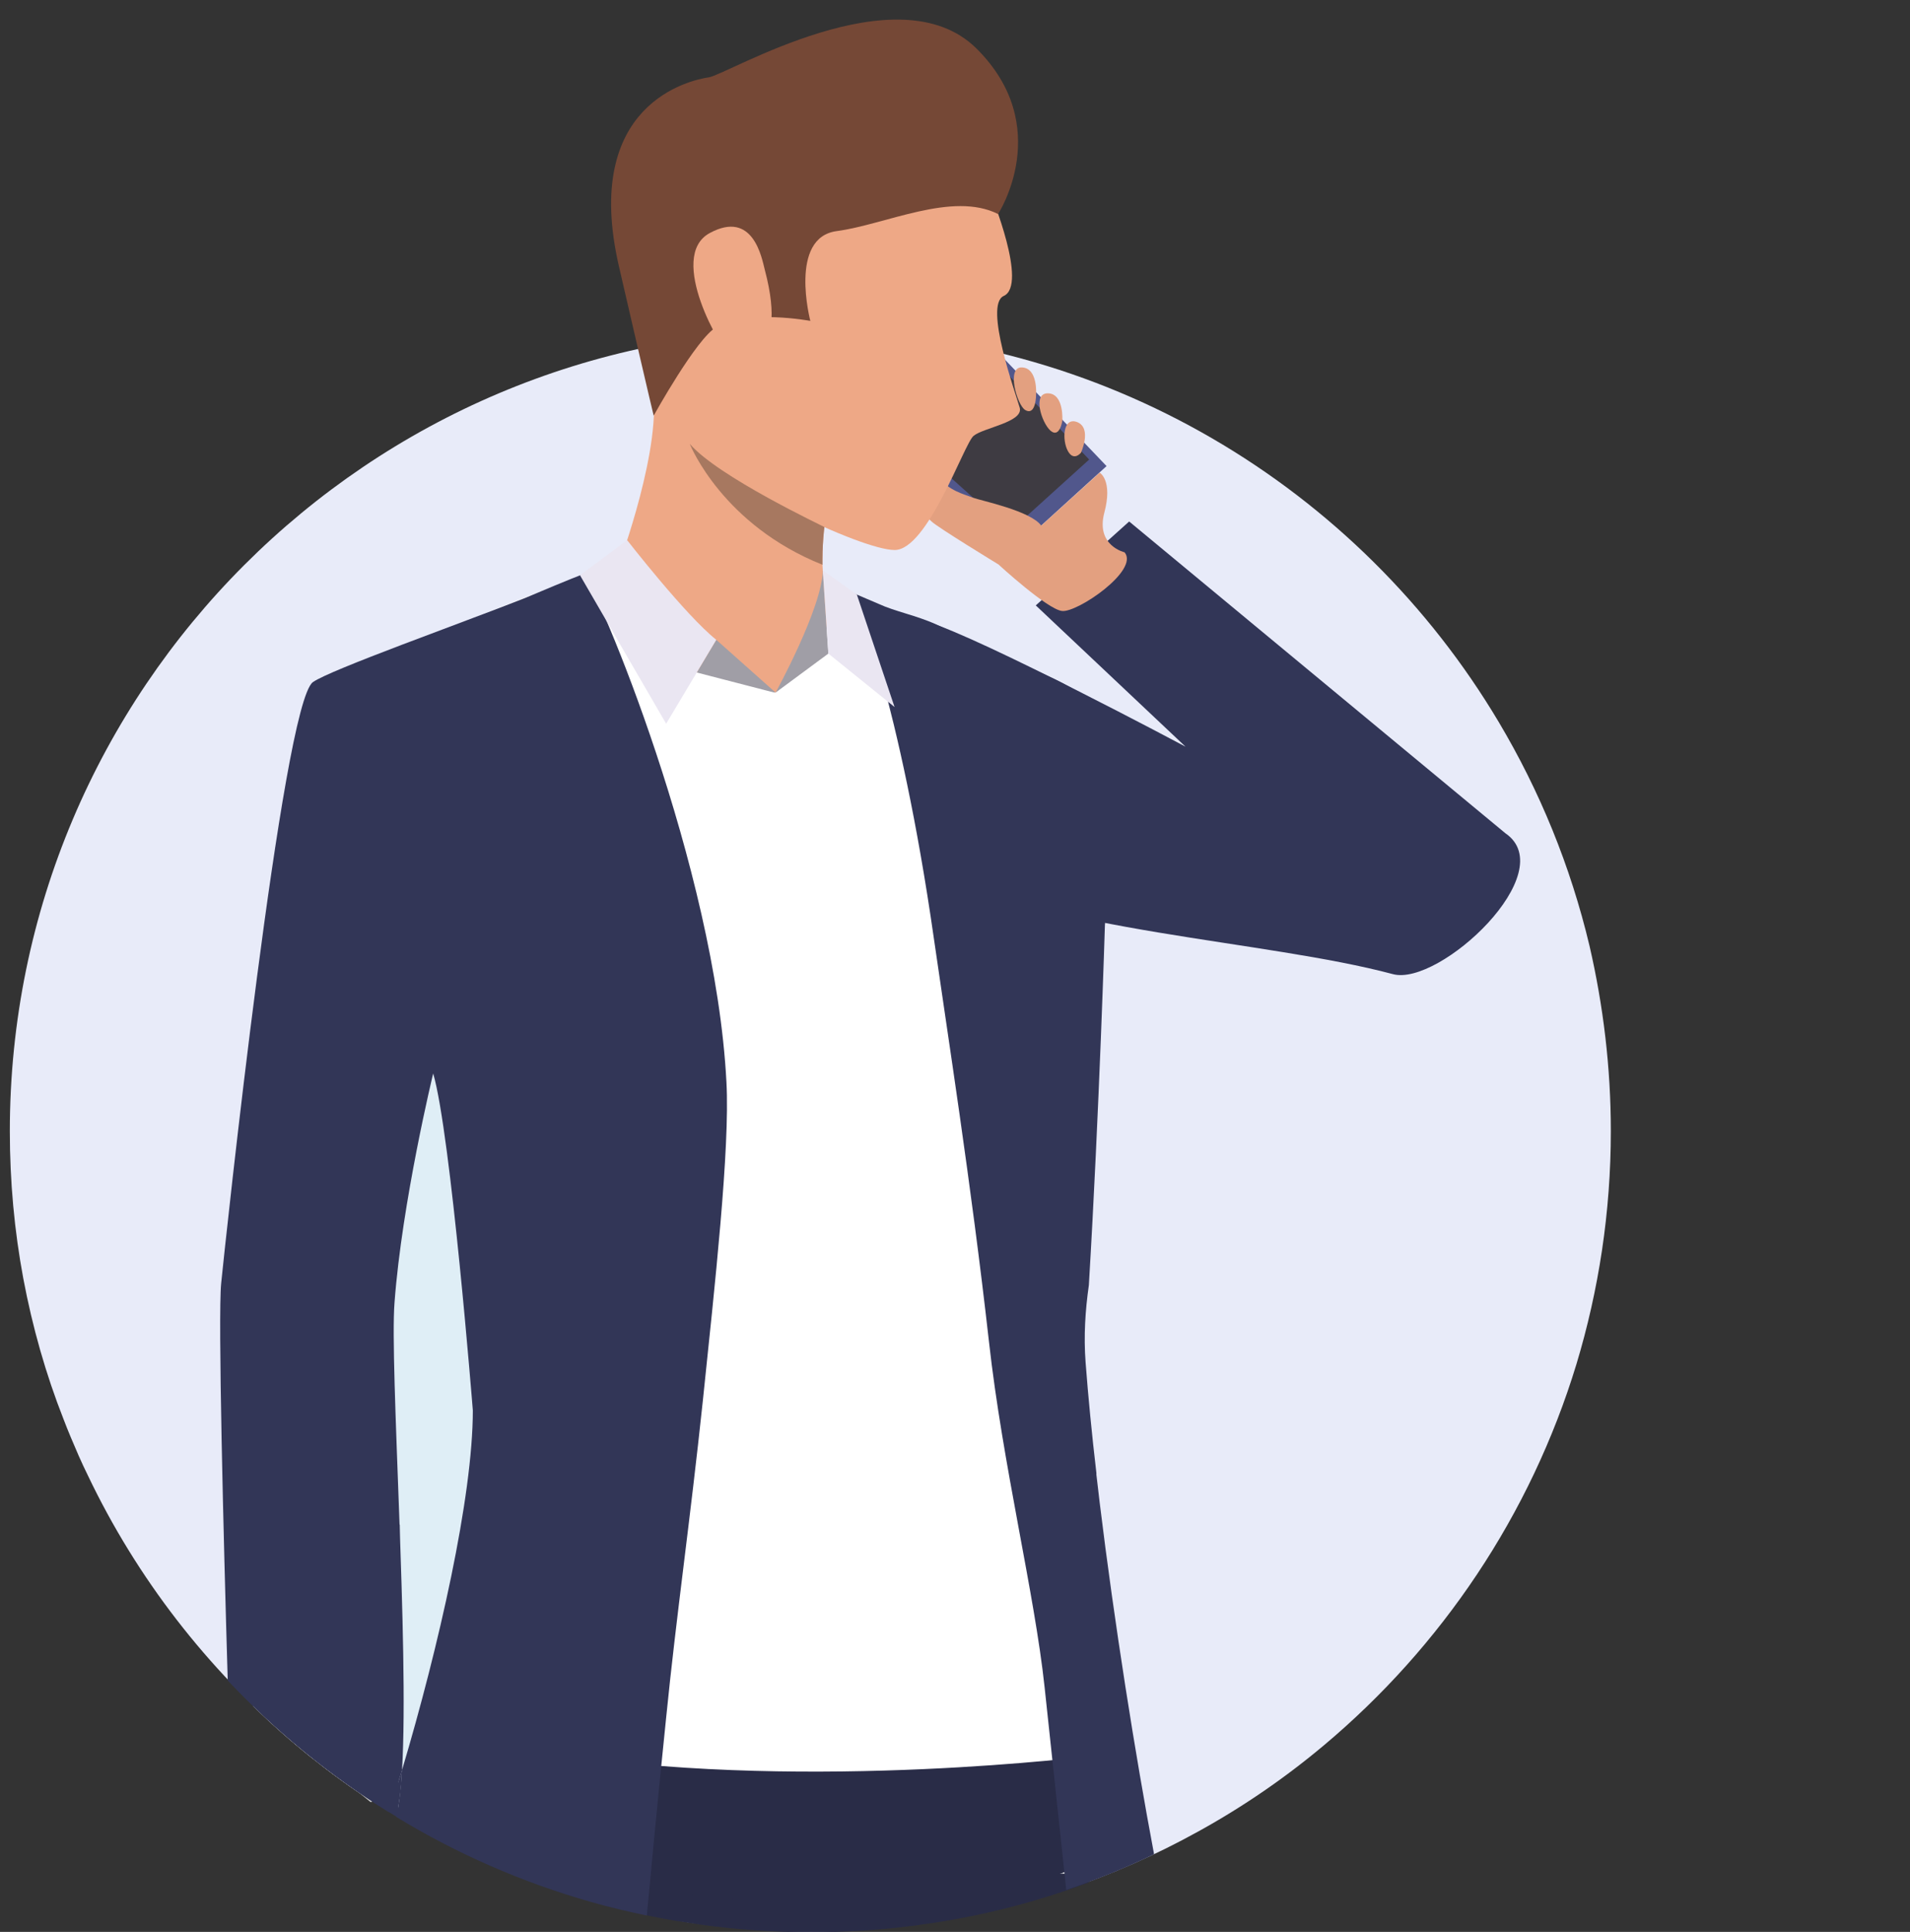
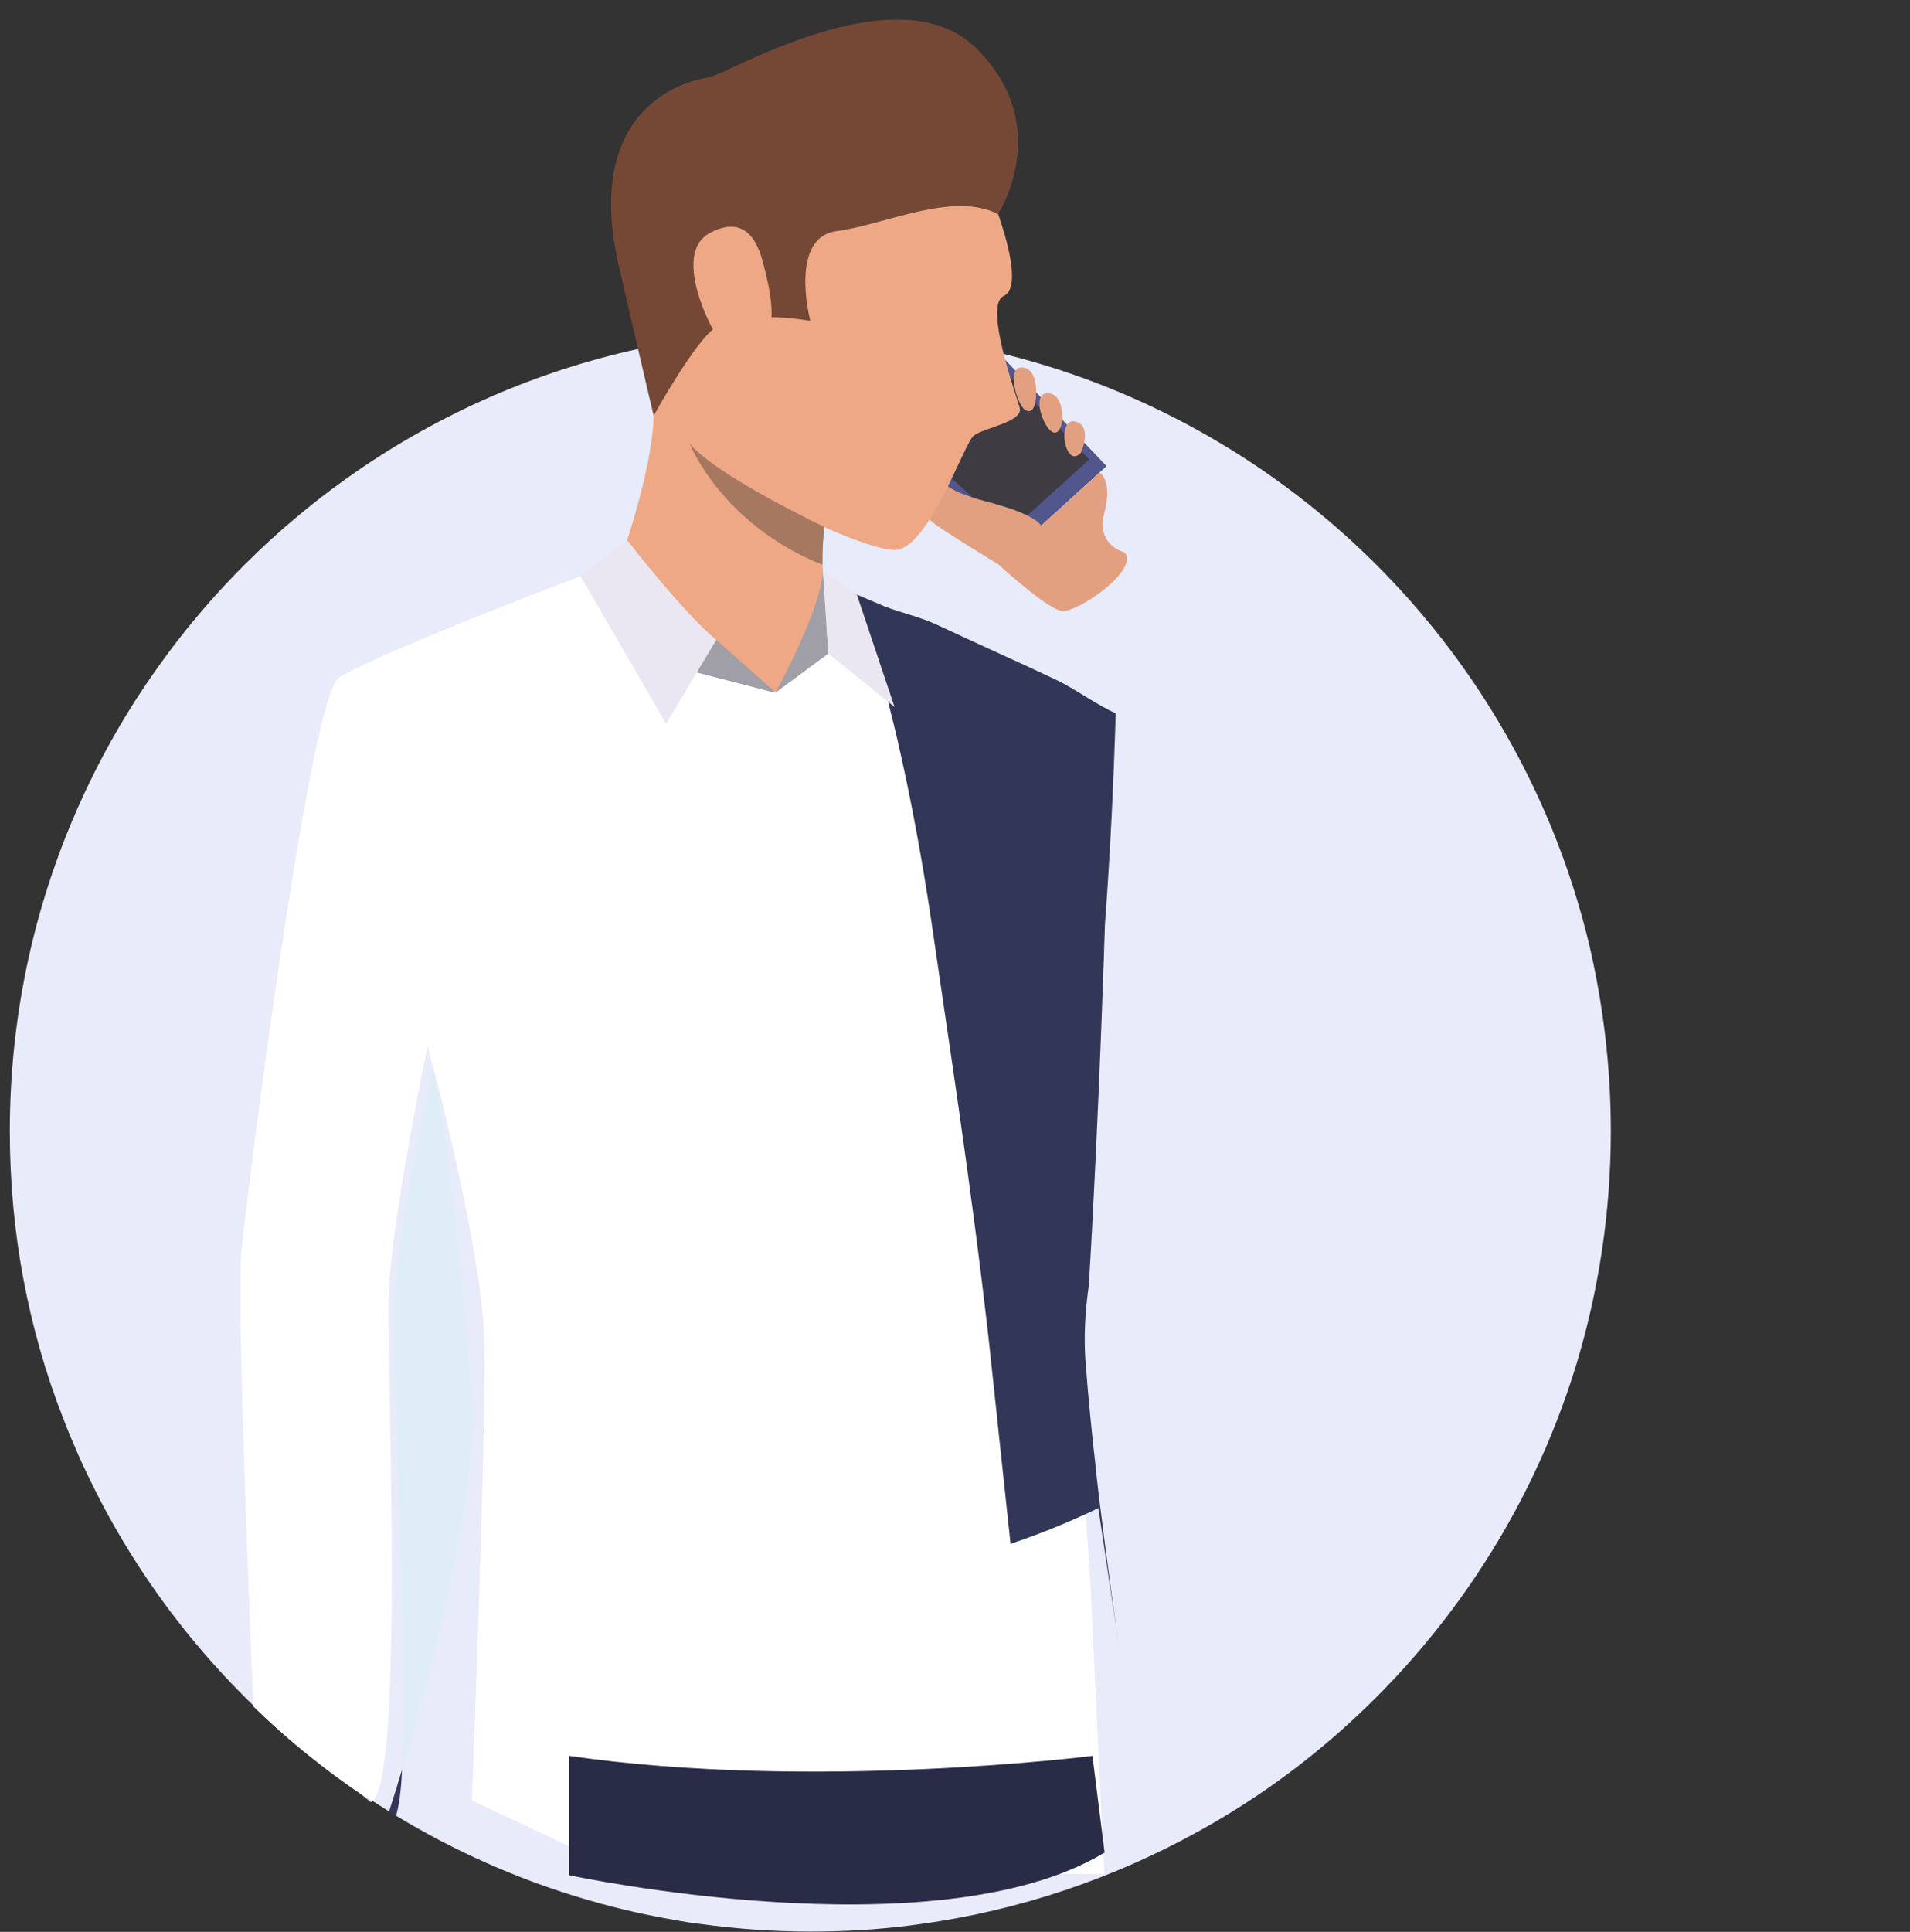
<svg xmlns="http://www.w3.org/2000/svg" version="1.1" id="Calque_1" x="0px" y="0px" viewBox="0 0 582.9 589.4" style="enable-background:new 0 0 582.9 589.4;" xml:space="preserve">
  <rect x="0" y="0" width="582.9" height="589.4" fill="#333333" stroke="none" />
  <style type="text/css">
	.st0{fill:#E8EBF9;}
	.st1{fill:#292C47;}
	.st2{fill:#323657;}
	.st3{fill:#CCCCCC;}
	.st4{fill:#FFFFFF;}
	.st5{fill:#DFEEF6;}
	.st6{fill:#51578C;}
	.st7{fill:#3E3B42;}
	.st8{fill:#E3A080;}
	.st9{fill:#EEA886;}
	.st10{fill:#A09EA6;}
	.st11{fill:#EAE6F2;}
	.st12{fill:#754836;}
	.st13{fill:#A77860;}
</style>
  <g>
    <path class="st0" d="M491.6,345.1c0,24.7-3.7,48.6-10.5,71.1c-14,46-41.2,86.2-77.1,116.3c-11.8,9.9-24.6,18.7-38.2,26.2l0,0   C340,573,311.4,582.8,281,587c-1,0.1-1.9,0.3-2.9,0.4c-10.1,1.3-20.3,1.9-30.7,1.9c-11.4,0-22.5-0.8-33.5-2.3   c-2.6-0.3-5.2-0.7-7.8-1.2c-8.7-1.5-17.2-3.4-25.5-5.8c-67.9-19.3-123.9-67.2-153.8-129.9c-1-2-1.9-4-2.8-6   c-1.6-3.7-3.2-7.4-4.6-11.1c-5.4-13.7-9.5-28.1-12.3-43C4.4,375.5,3,360.5,3,345.1c0-134.9,109.4-244.3,244.3-244.3   c89.3,0,167.5,47.9,210.1,119.5c12.5,21,21.9,43.9,27.7,68.3C489.3,306.8,491.6,325.7,491.6,345.1z" />
    <g>
-       <path class="st1" d="M149.1,498.2c-6.2,17.4-10.4,39.7-12.9,64.5c14.1,7.2,28.9,13.1,44.4,17.5c8.3,2.4,16.8,4.3,25.5,5.8    c2.6,0.4,5.2,0.8,7.8,1.2c10.9,1.5,22.1,2.3,33.5,2.3c10.4,0,20.7-0.6,30.7-1.9c1-0.1,1.9-0.2,2.9-0.4c17.8-2.4,35-6.8,51.3-12.9    c-3.1-28.7-5.3-49.9-5.3-49.9S166.3,450.2,149.1,498.2z" />
-     </g>
+       </g>
    <g>
-       <path class="st2" d="M316.1,184.7l28.5-25.6l114.8,95.1c17.4,11.9-20.1,46.8-34.3,43c-38.9-10.4-105.3-12.8-140.3-32.1    c-53.1-29.4-18.9-80.6-2-75.5s79,38.2,79,38.2L316.1,184.7z" />
-     </g>
+       </g>
    <g>
      <path class="st3" d="M113.1,549.8c0.2,0,0.4-0.1,0.5-0.2c-13-8.5-25.1-18.2-36.2-29" />
      <path class="st4" d="M118.6,396.2c0.3-21.2,11.9-77.2,11.9-77.2s0,0,0,0.1c0,0,0,0,0,0.1v0.1c1.2,4.2,16.8,62.3,17.3,90.2    c0.6,29-3.8,139.8-3.8,139.8l38.9,18.3l134.5,3.9l19.6,0.3c0,0-3.1-65.7-4.2-88.2c-0.7-14.3-3.5-39.9-2.8-64.9    c0,0-0.5-26.3,2.2-37.6c0.3-50,3.3-99.5,3.3-99.5c1.7-22.7,2.8-43.8,3.5-63.6c-5.5-2.9-12-6.3-17.3-8.8    c-16.3-7.8-39-18.2-53.5-24.9c-8.5-3.9-16.9-6.8-16.9-6.8s-58.2-5.6-62.9-5.3c-1.5,0.1-8.8,2.6-18.3,6.3    c-20.6,7.8-60.4,23.8-66.7,28.3c-9.3,6.6-28.9,164.6-29.8,175.7c-1.2,14.8,2,96.9,3.7,138.1c11.1,10.8,23.2,20.5,36.2,29    C123.2,543.6,118.2,421.9,118.6,396.2z" />
    </g>
    <path class="st1" d="M333.4,535.7c0,0-85.1,10.8-159.7,0v36.4c0,0,112,24.1,163.4-6.9L333.4,535.7z" />
    <g>
      <path class="st5" d="M132.2,327.5c0,0-9.6,39.1-11.8,69.9c-1.4,18.9,4.5,104.8,2.3,142.6c11.2-37.5,21.6-83.2,21.6-109.7    C144.3,430.3,137.6,346,132.2,327.5z" />
      <path class="st2" d="M122.7,539.9c-1.3,4.4-2.7,8.8-4,12.9c0.7,0.4,1.4,0.9,2.1,1.3C121.8,551.1,122.4,546.2,122.7,539.9z" />
-       <path class="st2" d="M214.5,427.3c3.6-34.6,8.3-77,7.2-97.1c-3.4-65.9-39.4-150.5-43.6-155.1c-3.2,1.2-14.5,5.9-18,7.4    c-19.5,7.7-59.2,21.8-64.6,25.6c-9.3,6.7-26.9,172.3-28,183.4c-1,10.1,0.7,77.2,2,121.2c14.6,15.4,31.1,29,49.2,40.2    c1.3-4.2,2.7-8.5,4-12.9c2.2-37.7-3.8-123.6-2.3-142.6c2.3-30.8,11.8-69.9,11.8-69.9c5.4,18.5,12.1,102.8,12.1,102.8    c0,26.4-10.4,72.1-21.6,109.7c-0.4,6.3-1,11.2-1.8,14.3c18.4,11.2,38.4,20,59.6,26c5.6,1.6,11.2,2.9,16.9,4.1    c1.6-17.2,3.6-38,5.9-60.4C206.4,493,210.6,464.2,214.5,427.3z" />
    </g>
    <g>
-       <path class="st2" d="M68.7,409.7l1.4,103.5c15.1,16,32.4,29.9,51.4,41.3l0.5-89.3L68.7,409.7z" />
-     </g>
+       </g>
    <g>
      <polygon class="st6" points="309.9,167.5 251.6,115.1 285.1,87.1 337.7,142.2   " />
    </g>
    <g>
      <polygon class="st7" points="308.3,162 257.8,116.7 286.8,92.5 332.4,140.2   " />
    </g>
    <g>
      <path class="st8" d="M343.2,168.5c0,0-8.8-2-6.2-12c2.7-10-1.4-12.3-1.4-12.3l-30.9,28c0,0,14.9,13.7,19.4,14.2    C328.7,187,347.8,174,343.2,168.5z" />
    </g>
    <g>
      <path class="st8" d="M304.7,172.2c0,0-18.7-11.4-20.4-13.1c-1.8-1.7-10.1-9.3-13.5-13.8s11.2-4.8,15.1-0.1s8.2,5.5,10.9,6.6    c2.7,1,17.7,4,21,8.6C321.1,164.9,304.7,172.2,304.7,172.2z" />
    </g>
    <g>
      <path class="st8" d="M329.9,138.1c0,0-2.2,2.8-4-0.5c-1.8-3.2-1.6-10.6,2.9-8.8C333.3,130.7,329.9,138.1,329.9,138.1z" />
    </g>
    <g>
      <path class="st8" d="M324.2,128.4c0,0-0.8,5.4-3.6,3c-2.8-2.5-5.6-11.6-0.7-11.4C324.8,120.2,324.2,128.4,324.2,128.4z" />
    </g>
    <g>
      <path class="st8" d="M316.2,120.4c0,0,0,6.6-3.3,4.7c-2.5-1.4-5.9-13.3-1-13C316.8,112.3,316.2,120.4,316.2,120.4z" />
    </g>
    <g>
      <path class="st9" d="M188.9,172.1c4.3,39.2,47.8,39.2,47.8,39.2s18-15.8,17.4-27.4c0-0.2,0-0.5-0.1-0.8c-0.3-2.1-2.7-4.8-2.9-9.1    c0-0.6-0.1-1.2-0.1-1.8s0-1.2,0-1.7c0-3,0.2-5.9,0.4-8c0.1-0.7,0.1-1.3,0.2-1.8c0.1-0.7,0.1-1.1,0.1-1.1s-7-7.4-15.9-16.2    c-15.6-15.4-37-35.1-37-27.3c0,0.4,0.1,0.9,0.2,1.5C202.6,135.3,188.9,172.1,188.9,172.1z" />
    </g>
    <path class="st10" d="M218.6,195.2l18.1,16.1c0,0-20.9-1.4-24.8-4.9L218.6,195.2z" />
    <g>
-       <path class="st2" d="M335.6,458.4c-0.3-2.9-0.7-5.7-1-8.5c0-0.1,0-0.3,0-0.5c-1.4-11.9-2.5-23.3-3.3-33.8c-0.6-8-0.1-15.8,1-23.5    c3.2-53.5,4.9-109.8,4.9-109.8c1.7-23.1,2.7-44.6,3.3-64.7c-5.6-2.4-12.3-7.4-18.2-10.2c-11-5.2-24.2-11.1-36.6-16.9    c-5.9-2.7-12.7-4-17.4-6.2l-7.5-3.2c0,0,13.8,32.5,24.2,105.2c4,27.9,11.4,74.9,16.8,122.9l0,0c4.2,37.8,13.9,76.6,17,105.6    c1.4,13.3,4.1,38.2,6.6,61.8c9.2-3.1,18.1-6.7,26.8-10.9C346.5,535.5,340.1,495.3,335.6,458.4    C335.6,458.5,335.6,458.5,335.6,458.4z" />
+       <path class="st2" d="M335.6,458.4c-0.3-2.9-0.7-5.7-1-8.5c0-0.1,0-0.3,0-0.5c-1.4-11.9-2.5-23.3-3.3-33.8c-0.6-8-0.1-15.8,1-23.5    c3.2-53.5,4.9-109.8,4.9-109.8c1.7-23.1,2.7-44.6,3.3-64.7c-5.6-2.4-12.3-7.4-18.2-10.2c-11-5.2-24.2-11.1-36.6-16.9    c-5.9-2.7-12.7-4-17.4-6.2l-7.5-3.2c0,0,13.8,32.5,24.2,105.2c4,27.9,11.4,74.9,16.8,122.9l0,0c1.4,13.3,4.1,38.2,6.6,61.8c9.2-3.1,18.1-6.7,26.8-10.9C346.5,535.5,340.1,495.3,335.6,458.4    C335.6,458.5,335.6,458.5,335.6,458.4z" />
    </g>
    <path class="st4" d="M256.5,198.1c0,0,1.6,22.3-17.3,22.8c-18.8,0.5-33.8-17.6-33.8-17.6l31.3,8.1l19-16.1L256.5,198.1z" />
    <path class="st11" d="M191.4,164.8c0,0,17.8,22.9,27.2,30.4l-15.3,25.6L177,175.5L191.4,164.8z" />
    <path class="st10" d="M252.8,199.4l-16.1,11.9c0,0,14.2-25.8,14.4-37.3L252.8,199.4z" />
    <polygon class="st11" points="251.1,174 261.5,181.4 273,215.7 252.8,199.4  " />
    <g>
      <path class="st9" d="M302.4,59.3c0,0,11.4,27.7,3.9,31c-6.1,2.8,3.7,29.8,4.9,34.1c1.2,4.4-11.2,6.1-14.1,8.6    c-2.9,2.4-14,34.9-24.1,34.8c-10.1,0-53.4-20.4-64.3-34.4c-10.9-14-14.9-72.6-4.2-95.9C215.3,14,282.3,11,302.4,59.3z" />
    </g>
    <g>
      <path class="st12" d="M304.6,65.3c0,0,17.4-26.7-6.6-50.5s-76.1,8-81.7,8.8c-5.6,0.8-38.9,8-27.4,57.7    c10.4,45.1,10.6,45.5,10.6,45.5s13-23.5,19.1-27c9.5-5.5,28.7-1.9,28.7-1.9s-6.7-25.5,8.1-27.4C270.3,68.5,290.6,58.3,304.6,65.3z    " />
    </g>
    <g>
      <path class="st9" d="M233.4,82.3c-0.9-3.5-3.5-18.4-16.8-11.2c-13.3,7.2,4,36.5,6.1,37.1S241.2,111.7,233.4,82.3z" />
    </g>
    <path class="st13" d="M210.5,135.4c0.3,0.8,10.2,24.8,40.5,36.9c0-0.6,0-1.2,0-1.7c0-3,0.2-5.9,0.4-8c0.1-0.7,0.1-1.3,0.2-1.8   C251.6,160.7,219,145.4,210.5,135.4z" />
  </g>
</svg>